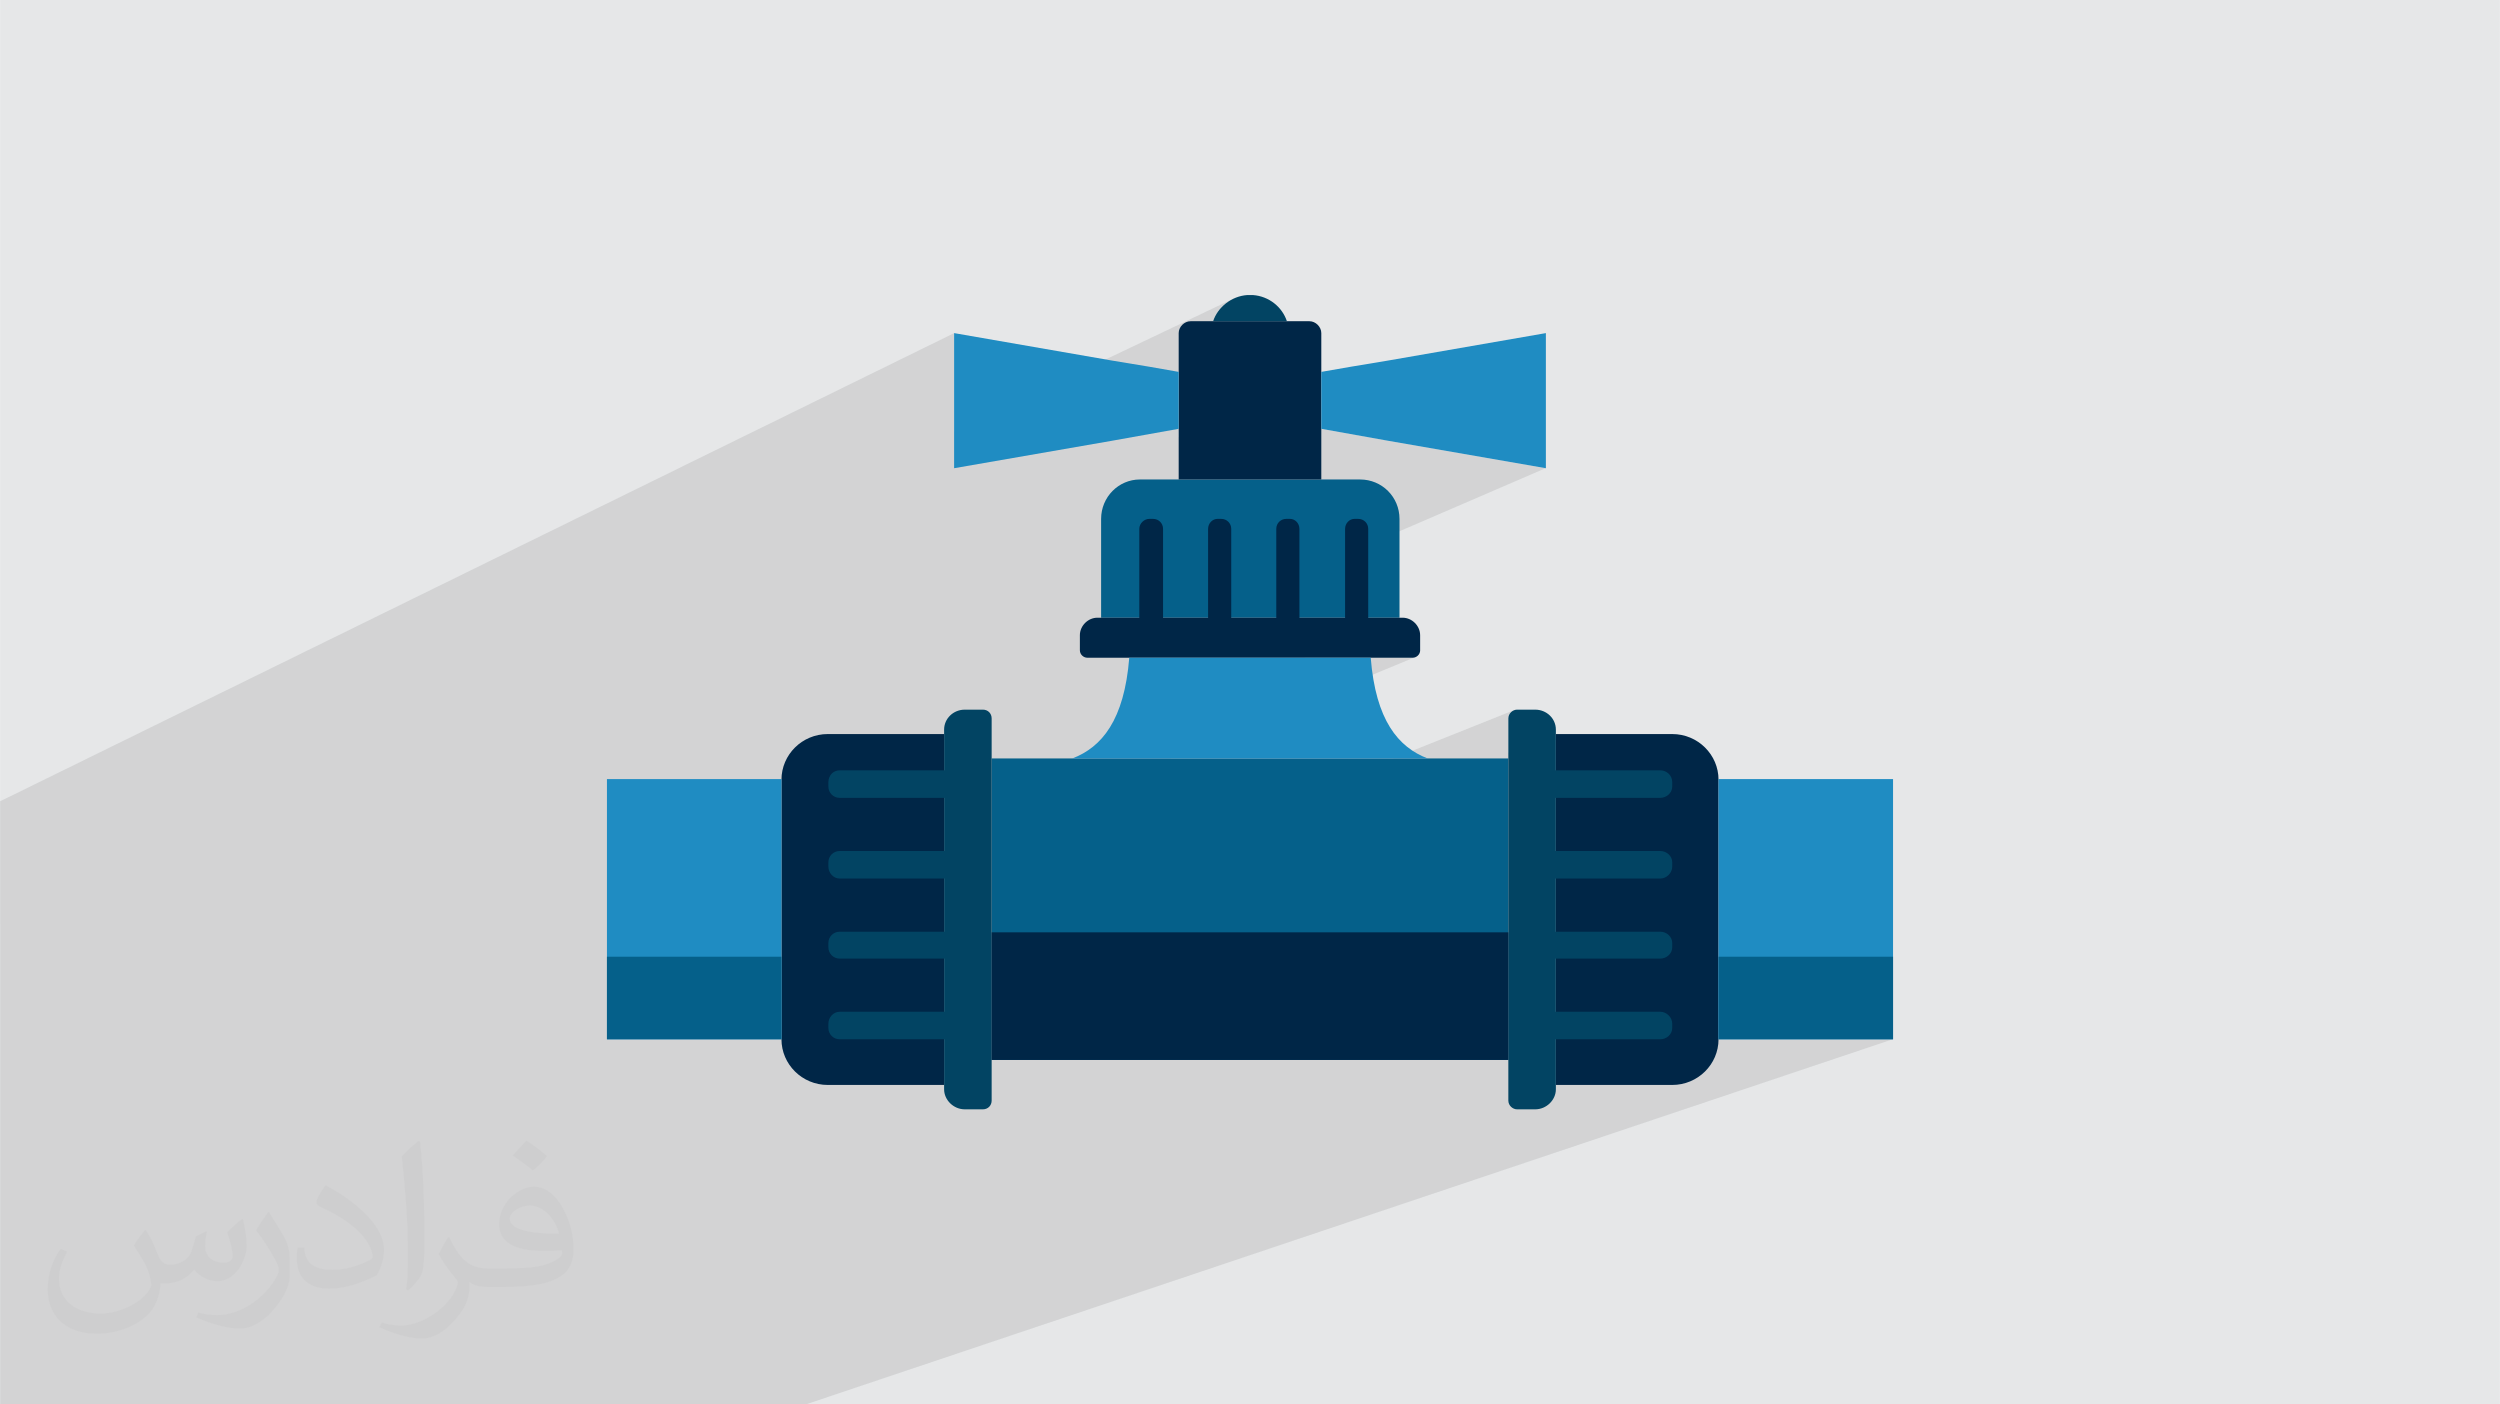
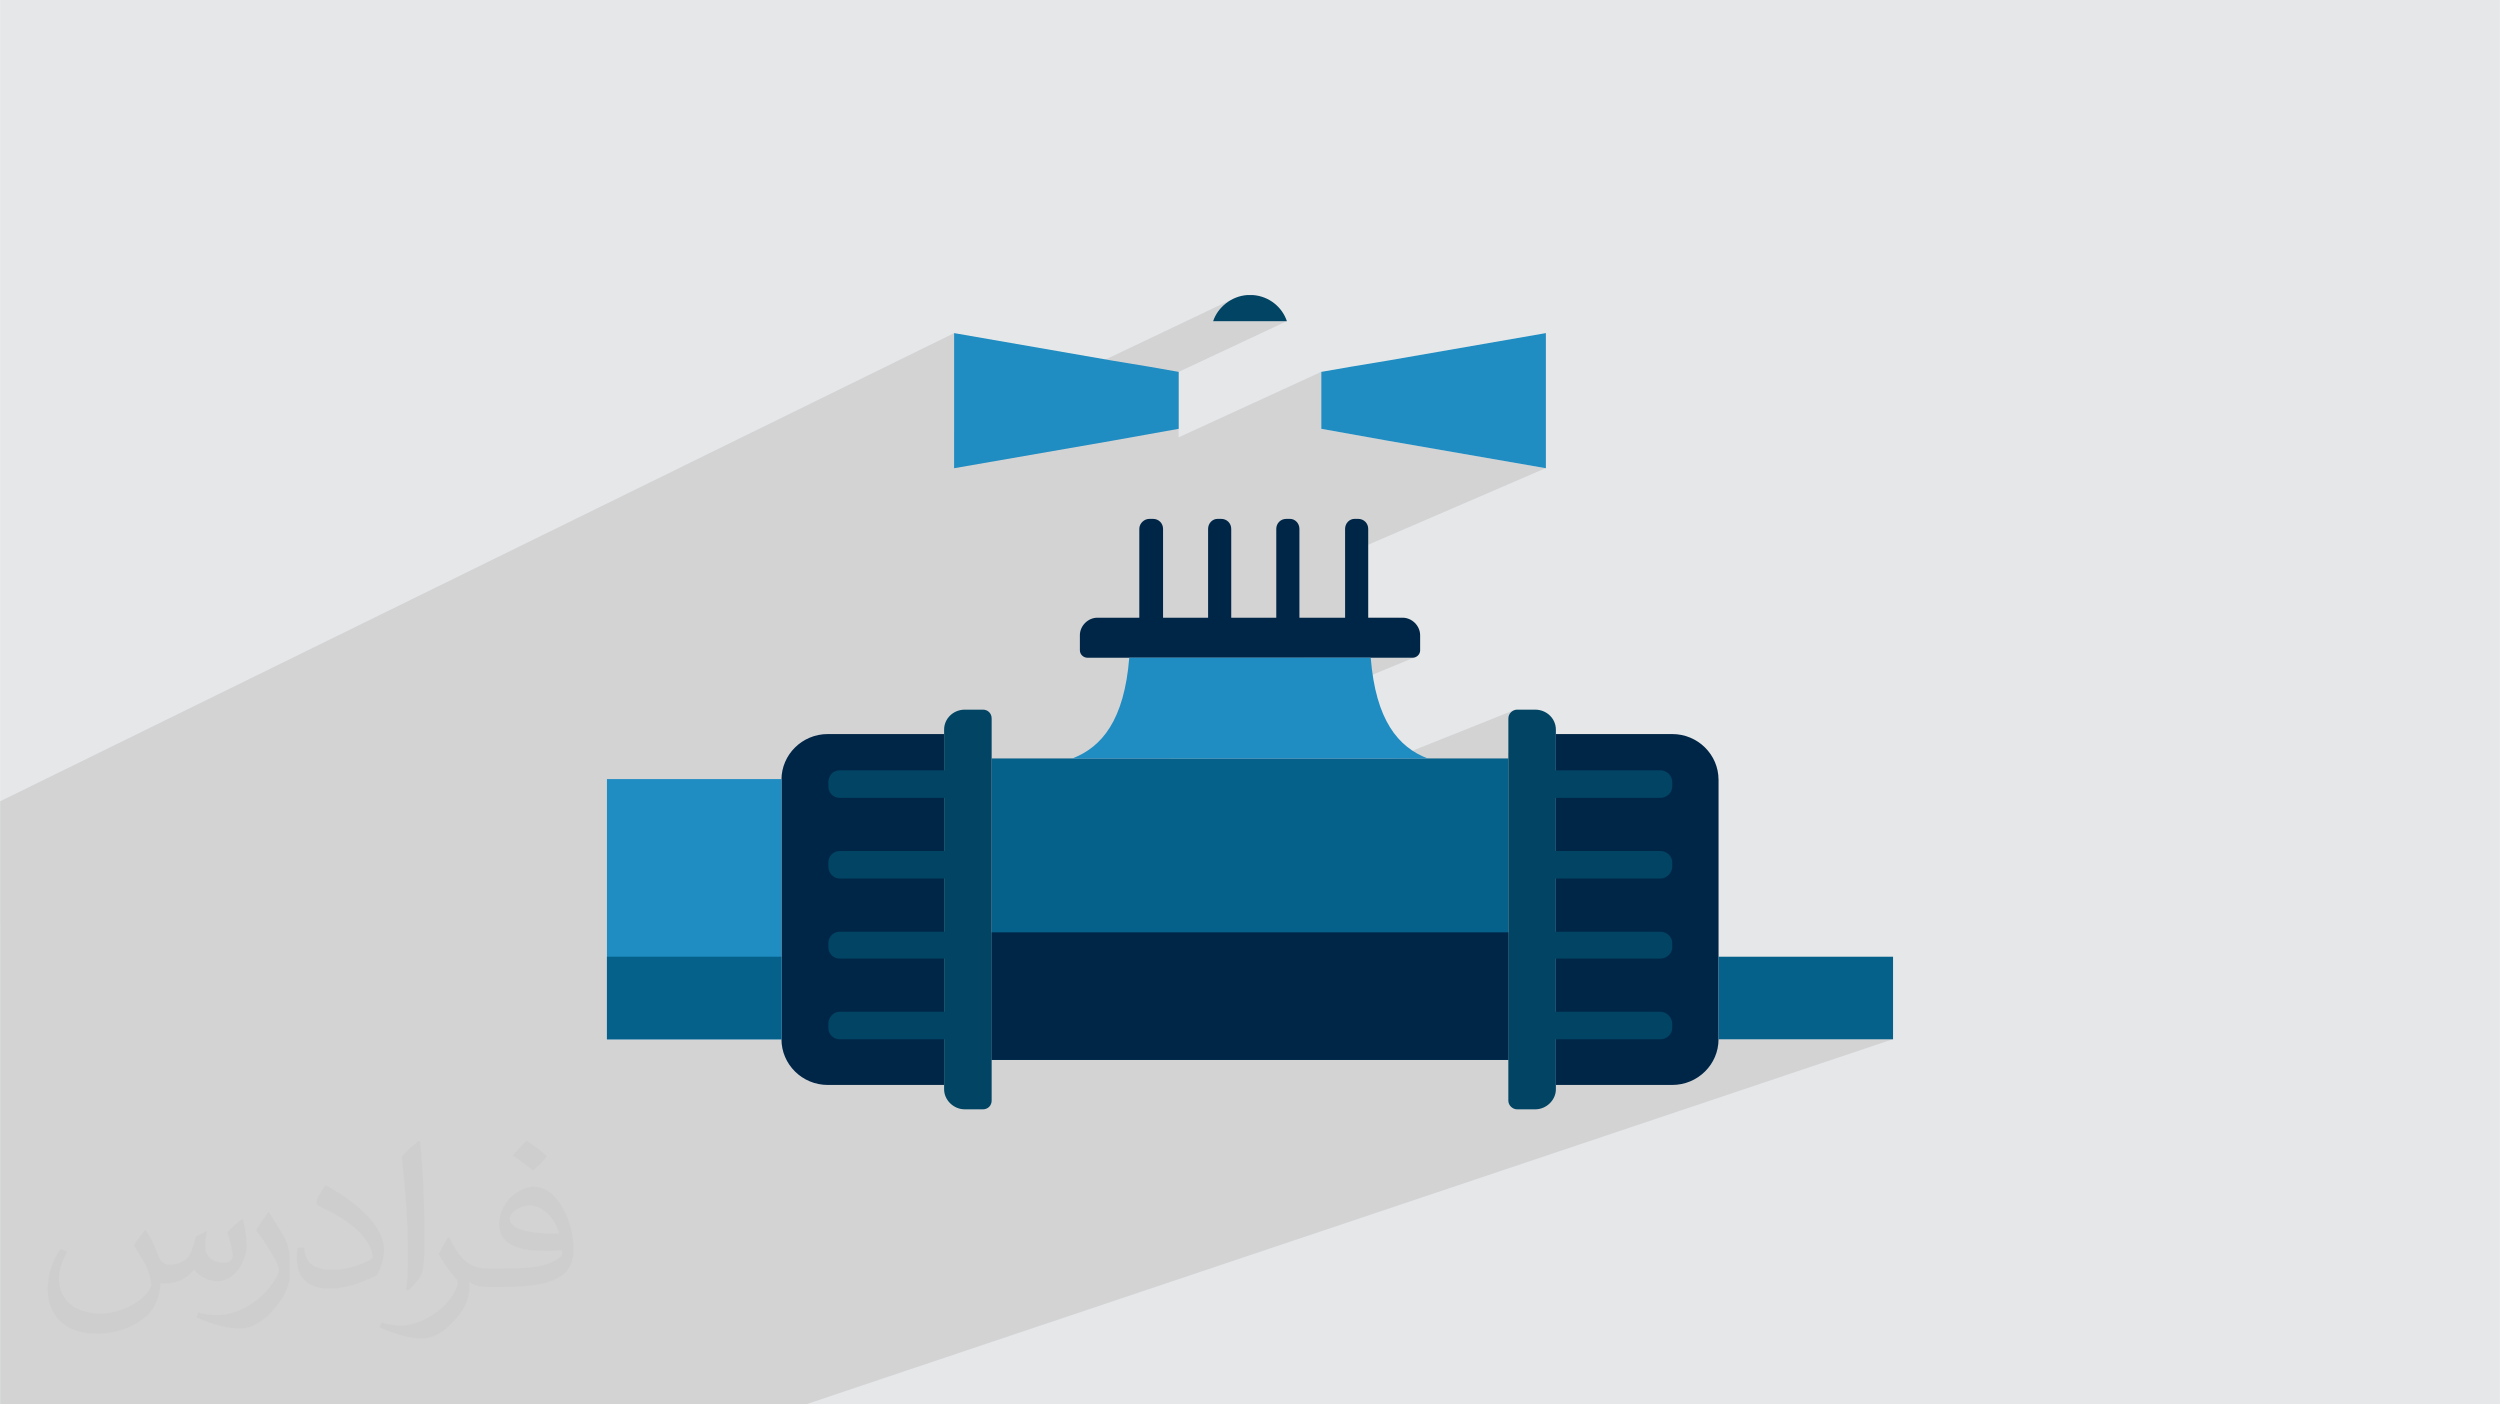
<svg xmlns="http://www.w3.org/2000/svg" xml:space="preserve" width="3.708in" height="2.083in" version="1.0" style="shape-rendering:geometricPrecision; text-rendering:geometricPrecision; image-rendering:optimizeQuality; fill-rule:evenodd; clip-rule:evenodd" viewBox="0 0 3702.73 2080.18">
  <defs>
    <style type="text/css">
   
    .fil4 {fill:#002647}
    .fil5 {fill:#024463}
    .fil3 {fill:#05608A}
    .fil6 {fill:#1F8CC2}
    .fil0 {fill:#E6E7E8}
    .fil2 {fill:#373435;fill-opacity:0.031}
    .fil1 {fill:#2B2A29;fill-opacity:0.102}
   
  </style>
  </defs>
  <g id="Layer_x0020_1">
    <path class="fil0" d="M-0 0l3702.73 0 0 2080.18 -3702.73 0 0 -2080.18z" />
    <path class="fil1" d="M-0 1369.52l0 -0.1 0 -11.37 0 -30.73 0 -5.42 0 -9.05 0 -1.18 0 -39.21 0 -85.59 1413.1 -693.47 0 6.25 0 6.25 0 6.25 0 6.25 0 6.25 0 6.25 0 6.25 0 6.25 0 6.25 0 6.25 0 6.25 0 6.25 0 6.25 0 6.25 0 6.25 0 6.25 0 6.25 0 6.25 0 6.25 0 6.25 0 6.25 0 6.25 0 6.25 0 2.06 413.46 -196.73 -3.75 1.96 -3.58 2.21 -3.41 2.45 -3.22 2.68 -3.01 2.89 -2.79 3.09 -2.56 3.27 -2.3 3.45 -2.04 3.6 -1.76 3.75 -1.46 3.88 109.33 0 -160.3 75.16 0 84.2 0 12.71 211.25 -97.03 0 5.25 0 5.32 0 5.36 0 5.38 0 5.38 0 5.36 0 5.31 0 5.25 0 5.21 0 5.21 0 5.21 0 5.21 0 5.21 0 5.21 0 5.21 0 5.21 4.93 0.88 5.07 0.9 5.21 0.93 5.35 0.95 5.51 0.98 5.66 1.01 5.83 1.04 5.99 1.07 6.16 1.1 6.35 1.14 6.53 1.17 6.72 1.21 6.92 1.25 7.12 1.29 7.32 1.32 7.54 1.37 5.1 0.88 5.22 0.9 5.34 0.92 5.47 0.95 5.6 0.97 5.73 0.99 5.86 1.01 5.99 1.04 6.14 1.07 6.27 1.09 6.42 1.11 6.56 1.14 6.7 1.16 6.85 1.2 7 1.22 7.15 1.25 7.31 1.27 7.47 1.3 7.63 1.32 7.79 1.36 7.95 1.39 8.12 1.41 8.28 1.44 8.45 1.47 8.63 1.5 8.8 1.53 8.98 1.56 9.16 1.59 9.34 1.62 9.52 1.66 9.71 1.69 9.89 1.72 -297.42 128.35 0 93.08 80.61 0 -141.41 59.29 145.11 0 26.87 -11.11 -26.87 11.11 15.76 0 2.08 -0.21 2.01 -0.61 -297.39 122.76 -11.7 27.24 6.45 0 8.22 0 8.23 0 8.23 0 8.24 0 8.24 0 8.25 0 8.25 0 8.25 0 8.24 0 8.24 0 8.24 0 8.23 0 8.23 0 8.22 0 8.22 0 8.22 0 8.22 0 8.21 0 8.21 0 8.21 0 8.21 0 8.21 0 8.21 0 8.21 0 8.21 0 8.21 0 8.21 0 8.21 0 8.22 0 8.22 0 8.22 0 8.22 0 7.04 0 113.65 -45.42 -74.16 -114.85 74.16 114.85 64.7 -25.86 -2.19 1.17 -1.6 1.27 8.56 -3.42 -8.56 3.42 -0.36 0.29 -1.66 1.9 -1.28 2.21 -0.82 2.47 -0.29 2.68 0 10.18 12.97 -23.15 -12.97 23.15 0 40.73 70.41 -27.75 0 94.5 154.74 0 3.42 -0.34 3.24 -0.97 -161.4 61.26 0 3.6 240.9 -91.36 0 263.13 0 122.3 258.51 0 -269.86 90.65 290.64 450.14 -290.64 -450.14 -753.21 253.02 -110.47 197.12 110.47 -197.12 -275.01 92.38 -33.17 104.74 33.17 -104.74 -98.93 33.23 -30.73 71.51 30.73 -71.51 -212.87 71.51 -5.2 0 -6.86 0 -87.58 0 -9.94 0 -80.83 0 -4.19 0 -23.64 0 -2.99 0 -38.54 0 -2.91 0 -29.8 0 -2.48 0 -118.15 0 -14.27 0 -88.57 0 -62.47 0 -2.49 0 -128.34 0 -120.56 0 -15.71 0 -2.2 0 -64.72 0 -2.21 0 -23.65 0 -33.94 0 -50.29 0 -11.94 0 -15.01 0 -23.97 0 -5.41 0 -115.08 0 0 -2.21 0 -1.22 0 -34.92 0 -16.84 0 -20.22 0 -5.66 0 -3.68 0 -6.91 0 -14.16 0 -9.35 0 -8.34 0 -16.44 0 -19.29 0 -17.49 0 -2.92 0 -5.64 0 -9.8 0 -6.36 0 -5.97 0 -34.92 0 -0.5 0 -19.64 0 -21.38 0 -3.29 0 -2.37 0 -2.1 0 -0.06 0 -4.43 0 -3.11 0 -10.6 0 -13.59 0 -0.18 0 -10.67 0 -10.49 0 -13.79 0 -7.98 0 -20.04 0 -0.73 0 -5.65 0 -1.1 0 -2.3 0 -4.15 0 -2.83 0 -5.63 0 -3.86 0 -9.5 0 -0.19 0 -7.15 0 -0.94 0 -7.08 0 -3.32 0 -10.2 0 -3.92 0 -5.97 0 -4.76 0 -7.93 0 -21.44 0 -6.18 0 -1.03 0 -8.11 0 -1.98 0 -12.25 0 -15.31 0 -7.88 0 -14.26 0 -11.48 0 -5.28 0 -17.03 0 -9.29 0 -25.25 0 -10.52 0 -23.08 0 -46.57zm1775.63 -246.12l6.42 -20.26 -49.08 20.26 3.23 0 8.21 0 8.21 0 8.21 0 8.21 0 6.58 0zm11.62 0l11.7 -27.24 -16.91 6.98 -6.42 20.26 1.64 0 8.22 0 1.77 0z" />
    <path class="fil2" d="M215.96 1821.93c7.07,10.71 11.65,21.01 16.13,32.45 3.33,6.66 5.09,18.93 20.7,18.93 4.57,0 11.13,-1.35 16.95,-4.57 6.55,-3.44 11.54,-8.64 14.15,-16.53l6.24 -21.01 15.19 -7.49 1.04 1.04c-2.08,7.91 -2.59,15.5 -2.59,21.43 0,17.57 15.19,24.23 27.25,24.23 7.07,0 13.42,-3.44 13.42,-9.89 0,-8.32 -3.53,-22.47 -8.12,-35.16 7.07,-7.07 14.15,-14.15 22.26,-19.87l1.25 0.63c3.53,14.98 5.51,29.75 5.51,39.63 0,9.67 -4.27,20.39 -7.8,27.36 -7.28,13.73 -20.18,24.65 -35.78,24.65 -11.85,0 -25.06,-5.93 -34.12,-16.95l-0.52 0c-8.53,10.61 -21.74,20.18 -42.86,20.18l-6.55 0c-1.04,13.94 -4.05,23.81 -8.64,32.66 -12.58,24.54 -49.92,41.92 -85.08,41.92 -48.89,0 -73.43,-28.19 -73.43,-65.73 0,-23.19 7.59,-44.72 19.24,-60.01l9.56 3.95c-7.28,13.94 -12.17,27.04 -12.17,39.94 0,35.16 28.61,51.9 61.58,51.9 30.58,0 68.44,-19.45 75.31,-42.02 -2.59,-24.65 -11.85,-36.19 -26,-58.66 4.27,-7.49 9.78,-14.98 16.64,-22.98l1.25 0 0 0 0 0 -0.01 -0.04zm563.83 -132.3c10.3,6.45 20.39,14.04 30.27,22.78 -5.51,7.8 -12.38,14.88 -20.91,21.12 -9.89,-8.01 -19.76,-14.88 -29.86,-22.16 6.86,-7.7 13.63,-15.08 20.49,-21.74l0 0 0 0 0 0 0 0 0 0 0.01 0zm5.3 96.11c-16.64,0 -30.27,10.92 -30.27,19.03 0,17.38 33.28,22.78 73.12,22.56 -4.99,-20.39 -22.47,-41.61 -42.86,-41.61l0 0.01zm-37.35 92.99c21.64,0 40.57,-0.63 55.02,-4.27 16.13,-4.05 29.75,-12.17 29.75,-17.78 0,-1.46 0,-3.22 -0.52,-4.68 -9.05,0.83 -19.45,0.83 -28.5,0.83 -29.33,0 -51.79,-6.66 -60.64,-23.09 -2.19,-4.57 -3.74,-9.67 -3.74,-15.5 0,-15.92 6.86,-31.41 18.93,-42.13 10.08,-8.84 21.22,-14.35 32.55,-14.35 20.49,0 36.81,16.44 48.26,42.34 6.24,14.15 10.5,30.47 10.5,51.07 0,13.73 -3.74,25.27 -12.27,33.8 -15.92,15.4 -45.24,21.22 -90.17,21.22l-20.39 0 0 0 -5.3 0c-11.13,0 -19.14,-1.98 -25.48,-6.86l-1.04 0c0.31,2.59 0.52,5.09 0.52,7.49 0,10.08 -3.33,22.98 -10.08,33.28 -19.97,29.64 -41.61,42.53 -60.33,42.53 -18.93,0 -42.13,-7.28 -63.03,-16.75l3.74 -7.28c6.76,2.81 16.13,4.68 29.02,4.68 33.8,0 78.21,-32.45 83.72,-64.17 -1.25,-2.59 -3.53,-6.03 -6.76,-9.67 -9.89,-11.75 -16.13,-21.53 -21.95,-31.82 4.99,-9.89 9.56,-17.78 13.83,-24.96l1.77 -0.21c14.46,29.44 27.56,46.28 56.78,46.28l4.57 0 0 0 21.22 0 0 0 0 0 0 0 0 0 0 0 0.04 0zm-146.45 31.1c2.5,-13.52 2.7,-28.7 2.7,-42.86l0 -21.01c0,-39.21 -4.99,-96.2 -9.05,-133.34 7.07,-7.59 16.95,-16.53 24.75,-22.56l2.29 0.63c5.3,46.7 6.55,100.79 6.55,150.81 0,13.11 -0.52,25.9 -1.77,35.26 -0.73,11.85 -7.59,20.8 -22.26,34.53l-3.22 -1.46zm-150.71 -61.89c0.73,18.41 9.78,32.87 41.4,32.87 19.66,0 36.3,-5.09 54.71,-13.83 3.33,-1.46 5.09,-3.44 5.09,-5.09 0,-11.54 -8.84,-26.83 -23.71,-40.77 -14.46,-13.11 -33.6,-24.65 -51.48,-32.35 -6.14,-2.59 -8.12,-5.3 -8.12,-7.91 0,-5.3 7.07,-16.44 12.9,-24.44l1.98 -0.21c20.49,10.71 43.38,26.63 60.33,44.3 15.4,16.33 24.96,32.87 24.96,50.86 0,13.31 -4.05,25.79 -10.61,37.44 -22.47,11.33 -46.39,19.97 -70.1,19.97 -28.81,0 -48.47,-13.52 -48.47,-45.24 0,-3.44 0,-8.73 1.25,-15.61l9.89 0 0 0 0 0 0 0 0 0 0 0 -0.01 0zm-52.11 -52.32l17.89 28.92c6.55,10.71 12.69,22.37 12.69,40.77l0 23.5c0,19.03 -12.17,39.42 -31.82,59.6 -15.4,13.63 -29.02,19.45 -41.61,19.45 -18.72,0 -40.15,-5.82 -64.9,-16.44l2.81 -7.28c7.8,2.08 16.84,3.84 27.98,3.84 35.58,-0.21 71.97,-26.21 88.61,-57.93 1.98,-3.64 2.7,-7.07 2.7,-9.47 0,-3.64 -1.98,-7.7 -3.53,-11.33 -9.05,-17.05 -19.14,-32.66 -30.27,-47.12 5.82,-9.16 11.65,-17.99 17.99,-26.73l1.46 0.21 0 0 0 0 0 0 0 0 0 0 -0.01 0z" />
    <g id="_2049567607328">
-       <path class="fil3" d="M2072.8 914.94l0 -146.38c0,-32.43 -25.94,-58.36 -58.37,-58.36l-326.15 0c-31.5,0 -57.44,25.94 -57.44,58.36l0 146.38 441.96 0z" />
      <path class="fil4" d="M1398.28 1087.27l-172.34 0c-37.99,0 -68.56,30.57 -68.56,67.63l0 384.49c0,37.07 30.57,67.63 68.56,67.63l172.34 0 0 -519.75z" />
      <path class="fil3" d="M1468.7 1569.96l765.32 0 0 -446.56 -765.32 0 0 446.56z" />
      <path class="fil5" d="M1455.73 1051.13l-26.87 0c-16.68,0 -30.58,12.97 -30.58,29.65l0 60.22 -154.74 0c-9.26,0 -16.67,7.41 -16.67,17.6l0 6.48c0,9.27 7.41,16.68 16.67,16.68l154.74 0 0 78.75c-50.96,0 -102.85,0 -154.74,0 -9.26,0 -16.67,7.41 -16.67,16.67 0,2.79 0,4.64 0,6.49 0,9.27 7.41,17.6 16.67,17.6 51.89,0 103.78,0 154.74,0l0 78.75c-50.96,0 -102.85,0 -154.74,0 -9.26,0 -16.67,7.41 -16.67,16.68 0,1.85 0,4.62 0,6.47 0,9.27 7.41,16.68 16.67,16.68 51.89,0 103.78,0 154.74,0l0 78.75 -154.74 0c-9.26,0 -16.67,8.33 -16.67,17.6l0 6.49c0,9.26 7.41,16.67 16.67,16.67l154.74 0 0 74.12c0,15.75 13.9,29.64 30.58,29.64l26.87 0c7.41,0 12.97,-5.55 12.97,-12.96l0 -566.09c0,-7.41 -5.57,-12.97 -12.97,-12.97l0 0z" />
      <path class="fil6" d="M898.88 1539.39l258.51 0 0 -385.42 -258.51 0 0 385.42z" />
      <path class="fil4" d="M2103.37 963.12l0 -22.24c0,-13.9 -12.04,-25.94 -25.93,-25.94l-50.97 0 0 -131.56c0,-8.34 -6.48,-14.83 -14.82,-14.83l-5.55 0c-7.41,0 -13.9,6.49 -13.9,14.83l0 131.56 -67.64 0c0,-43.54 0,-88.01 0,-131.56 0,-8.34 -6.48,-14.83 -13.9,-14.83 -1.86,0 -3.7,0 -5.56,0 -8.34,0 -14.83,6.49 -14.83,14.83 0,43.54 0,88.02 0,131.56l-66.71 0c0,-43.54 0,-88.01 0,-131.56 0,-8.34 -6.48,-14.83 -14.82,-14.83 -1.85,0 -3.71,0 -5.56,0 -7.41,0 -13.9,6.49 -13.9,14.83 0,43.54 0,88.02 0,131.56l-66.71 0 0 -131.56c0,-8.34 -6.48,-14.83 -14.82,-14.83l-5.55 0c-7.41,0 -14.82,6.49 -14.82,14.83l0 131.56 -62.08 0c-13.9,0 -25.94,12.04 -25.94,25.94l0 22.24c0,6.48 5.55,11.11 11.12,11.11l481.81 0c5.56,0 11.11,-4.63 11.11,-11.11l0 0z" />
      <path class="fil6" d="M1851.35 974.23c-59.3,0 -118.6,0 -178.82,0 -7.41,92.65 -40.77,132.49 -84.31,149.17 88.02,0 175.11,0 263.13,0 88.03,0 175.12,0 263.14,0 -43.55,-16.68 -76.9,-56.52 -84.31,-149.17 -59.3,0 -119.53,0 -178.83,0l0 0z" />
-       <path class="fil4" d="M1745.73 710.19l211.25 0 0 -216.8c0,-9.26 -8.34,-17.6 -17.6,-17.6l-176.05 0c-9.26,0 -17.6,8.34 -17.6,17.6l0 216.8z" />
      <path class="fil6" d="M1745.73 550.83c-25.94,-4.63 -57.45,-10.19 -98.21,-16.67 -53.74,-9.27 -127.87,-22.25 -234.42,-40.77 0,33.36 0,66.72 0,100.06 0,33.36 0,66.71 0,100.06 106.55,-18.53 180.68,-31.5 234.42,-40.77 40.76,-7.41 72.26,-12.97 98.21,-17.6 0,-13.9 0,-27.8 0,-41.7 0,-13.9 0,-28.72 0,-42.62l0 0z" />
      <path class="fil6" d="M1956.98 550.83c25.95,-4.63 58.37,-10.19 98.21,-16.67 53.74,-9.27 127.87,-22.25 234.42,-40.77 0,33.36 0,66.72 0,100.06 0,33.36 0,66.71 0,100.06 -106.56,-18.53 -180.68,-31.5 -234.42,-40.77 -40.76,-7.41 -72.26,-12.97 -98.21,-17.6 0,-13.9 0,-27.8 0,-41.7 0,-13.9 0,-28.72 0,-42.62l0 0z" />
      <path class="fil4" d="M2304.43 1087.27l172.35 0c37.99,0 68.56,30.57 68.56,67.63l0 384.49c0,37.07 -30.57,67.63 -68.56,67.63l-172.35 0 0 -519.75z" />
      <path class="fil5" d="M2246.99 1051.13l26.86 0c16.68,0 30.58,12.97 30.58,29.65l0 60.22 154.74 0c9.27,0 17.61,7.41 17.61,17.6l0 6.48c0,9.27 -8.34,16.68 -17.61,16.68l-154.74 0 0 78.75c51.89,0 102.85,0 154.74,0 9.27,0 17.61,7.41 17.61,16.67 0,2.79 0,4.64 0,6.49 0,9.27 -8.34,17.6 -17.61,17.6 -51.89,0 -102.85,0 -154.74,0l0 78.75c51.89,0 102.85,0 154.74,0 9.27,0 17.61,7.41 17.61,16.68 0,1.85 0,4.62 0,6.47 0,9.27 -8.34,16.68 -17.61,16.68 -51.89,0 -102.85,0 -154.74,0l0 78.75 154.74 0c9.27,0 17.61,8.33 17.61,17.6l0 6.49c0,9.26 -8.34,16.67 -17.61,16.67l-154.74 0 0 74.12c0,15.75 -13.89,29.64 -30.58,29.64l-26.86 0c-6.49,0 -12.97,-5.55 -12.97,-12.96l0 -566.09c0,-7.41 6.48,-12.97 12.97,-12.97l0 0z" />
-       <path class="fil6" d="M2545.34 1539.39l258.51 0 0 -385.42 -258.51 0 0 385.42z" />
      <path class="fil4" d="M1468.7 1569.96l765.32 0 0 -189 -765.32 0 0 189z" />
      <path class="fil3" d="M898.88 1539.39l258.51 0 0 -122.3 -258.51 0 0 122.3z" />
      <path class="fil3" d="M2545.34 1539.39l258.51 0 0 -122.3 -258.51 0 0 122.3z" />
      <path class="fil5" d="M1855.67 437.03c23.98,1.73 43.36,17.76 50.36,38.76l-109.33 0c6.99,-21 27.21,-37.03 50.49,-38.76l8.48 0z" />
    </g>
  </g>
</svg>